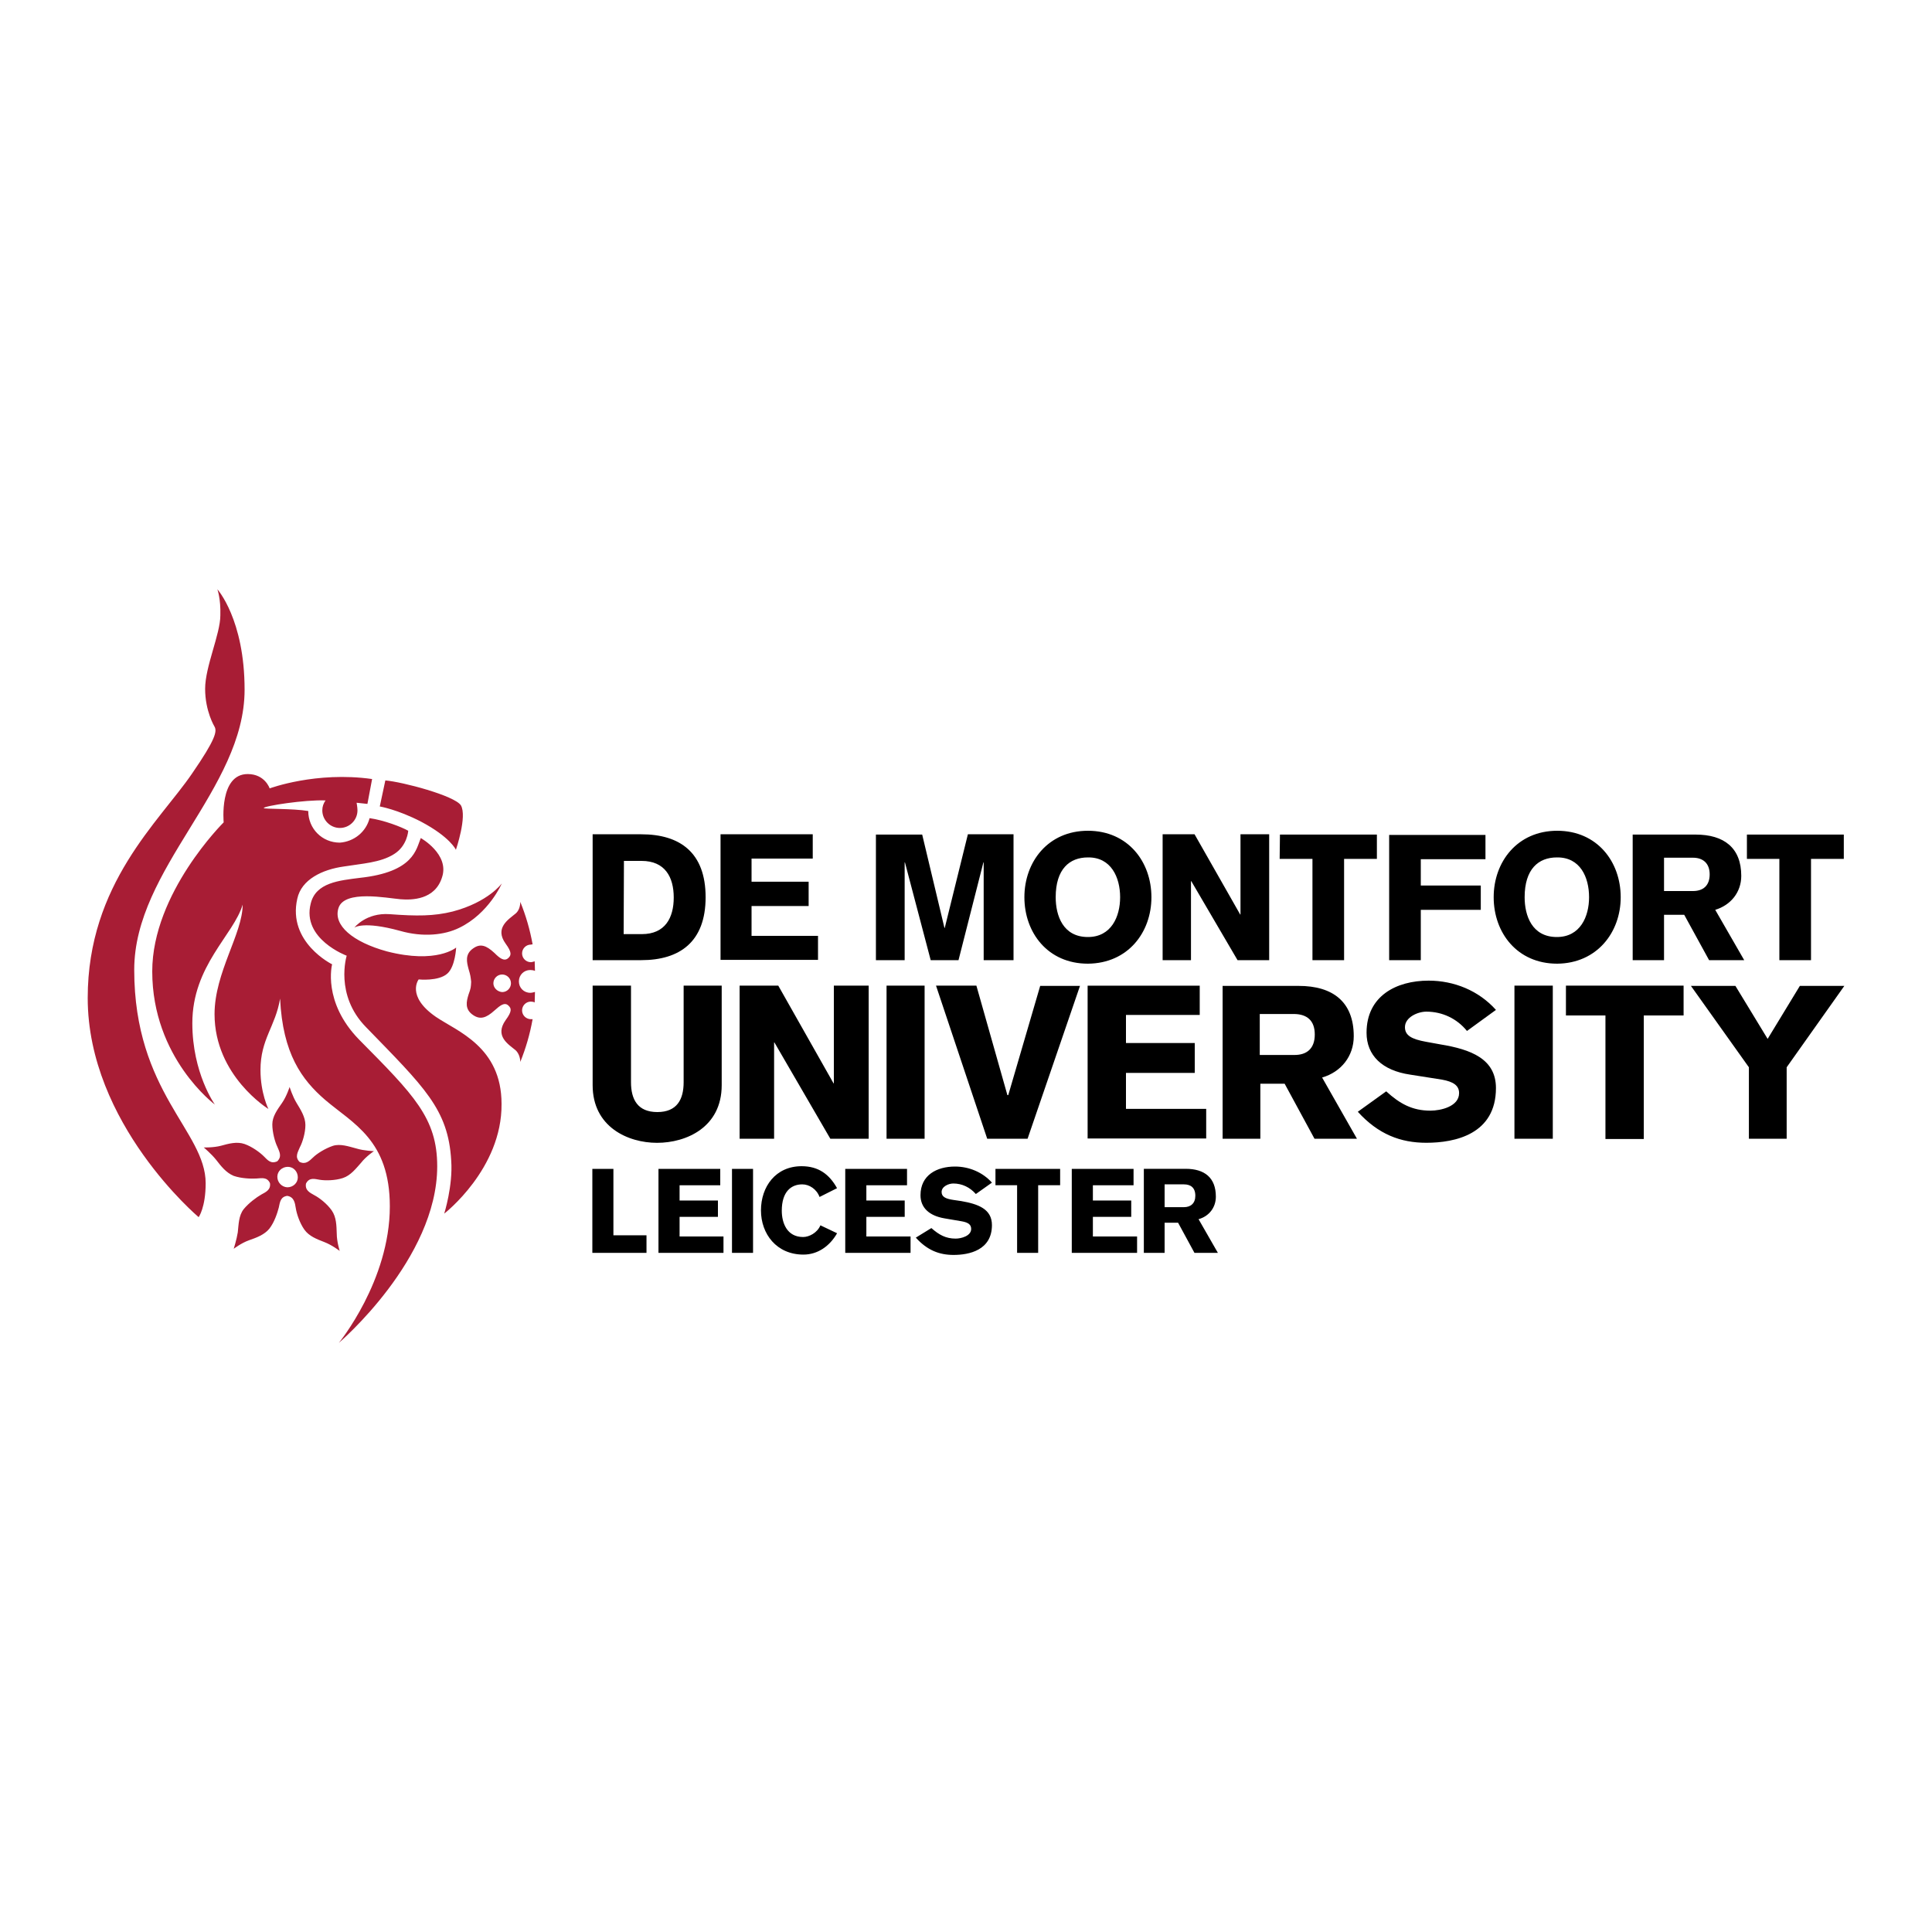
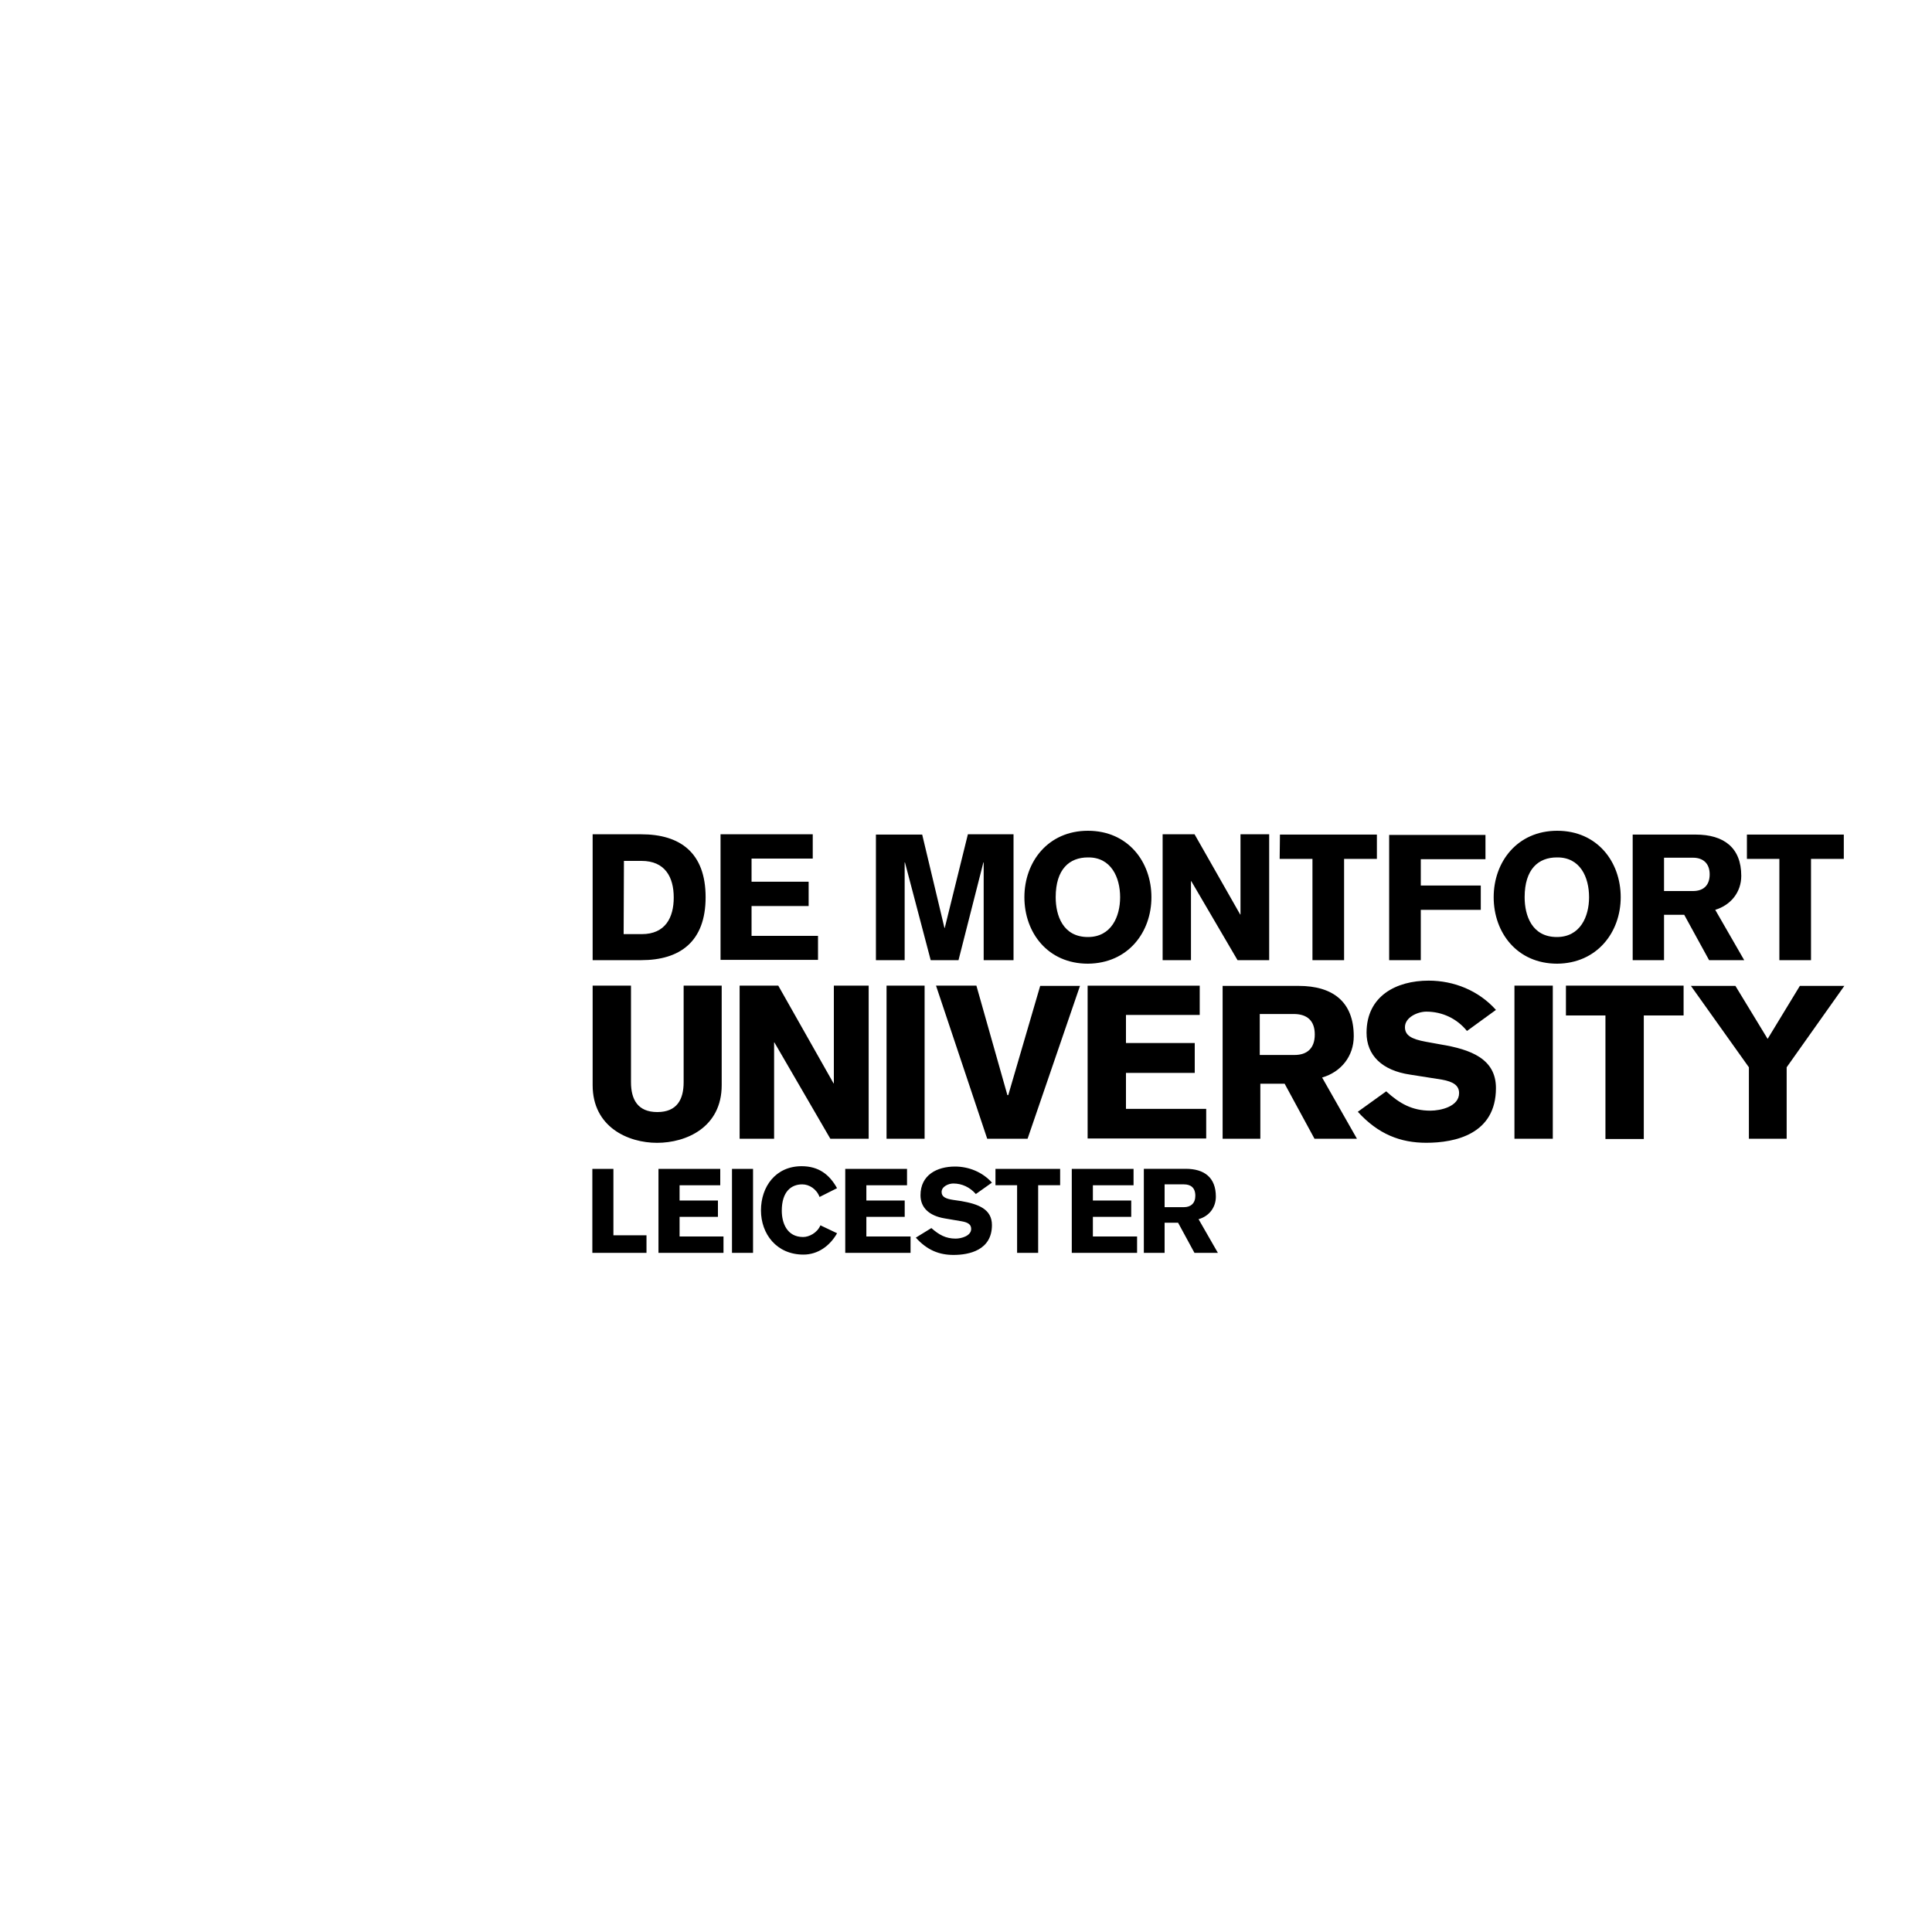
<svg xmlns="http://www.w3.org/2000/svg" version="1.1" id="Layer_1" x="0px" y="0px" viewBox="0 0 400 400" style="enable-background:new 0 0 400 400;" xml:space="preserve">
  <style type="text/css">
	.st0{fill:#A81D35;}
</style>
  <g>
-     <path class="st0" d="M45,122c0,0,5.64,6.24,5.64,20.79c0,20.61-22.85,36.97-22.85,58c0,25.39,14.79,33.39,14.79,44.18   c0,5.03-1.45,7.03-1.45,7.03s-22.97-19.33-22.97-45.39c0-23.64,14.85-36.55,21.58-46.42c4.97-7.21,5.21-8.79,4.67-9.76   c0,0-1.94-3.15-1.94-7.82c0-4.61,3.15-11.33,3.15-15.21C45.73,123.94,45,122,45,122 M95.42,166.73c-1.33-2-12.06-4.85-15.64-5.15   l-1.15,5.39c0,0,3.64,0.61,8.55,3.15c6.06,3.21,7.21,5.82,7.21,5.82S96.76,169.03,95.42,166.73 M91.97,251.27   c0,0,1.82-5.76,1.45-10.97c-0.61-10.67-5.58-15.21-17.64-27.64c-6.55-6.67-4-14.79-4-14.79s-9.33-3.45-7.45-10.79   c1.03-4.36,5.94-4.79,10.18-5.33c11.21-1.21,11.64-5.94,12.61-8.24c0,0,5.94,3.33,4.42,8.06c-1.45,4.79-6.36,4.79-8.61,4.61   c-2.85-0.24-11.64-2-12.85,1.82c-1.15,3.58,2.97,7.03,10,8.97c10.36,2.67,14.36-0.79,14.36-0.79s-0.18,3.94-1.82,5.39   c-1.82,1.64-5.94,1.21-5.94,1.21s-2.67,3.45,3.58,7.76c4.36,2.97,13.58,6.18,13.58,18C103.97,242,91.97,251.27,91.97,251.27    M73.36,192.06c0,0,2.42-3.15,7.33-2.79c5.58,0.42,9.15,0.42,13.03-0.55c7.39-1.94,10.18-5.82,10.18-5.82s-2.67,6.24-8.85,9.21   c-2.97,1.45-7.39,2-12.24,0.61C75.12,190.61,73.36,192.06,73.36,192.06 M76.52,169.39c2.97,0.42,6.61,1.82,8,2.61   c0,0-0.18,3.15-2.97,4.85c-2.79,1.76-6.61,1.94-10.36,2.55c-4.42,0.61-8.79,2.67-9.64,6.67c-2.06,9.03,7.21,13.58,7.21,13.58   s-2.06,7.76,5.58,15.58c11.33,11.45,16.18,16.24,16.18,26.24c0,19.21-20.36,36.55-20.36,36.55s10.55-12.85,10.55-28.24   c0-13.76-7.64-17.15-13.39-22.06c-4.85-4.18-8.79-9.58-9.33-20.97c-0.97,5.82-4.06,8.36-4.06,14.79c0,4.79,1.64,8.06,1.64,8.06   s-11.15-6.85-11.15-19.64c0-8.61,5.82-16.67,5.82-22.67c-1.82,6.24-10.42,12.61-10.42,24.55c0,10.36,4.67,16.85,4.67,16.85   s-12.97-9.64-12.97-27.58c0-16.24,14.79-30.85,14.79-30.85s-0.97-10,4.97-10c3.58,0,4.55,2.97,4.55,2.97s9.58-3.58,21.21-1.94   l-0.97,5.15l-2.24-0.24c0,0,0.18,0.97,0.18,1.58c0,2-1.64,3.64-3.64,3.64s-3.64-1.64-3.64-3.64c0-0.79,0.24-1.45,0.67-2.06   c-4.24-0.18-12.79,1.15-12.79,1.58c0,0.24,5.94,0.06,9.21,0.61c0,3.64,2.85,6.55,6.55,6.55C73.3,174.24,75.79,172.24,76.52,169.39    M57.42,243.64c0-1.15,0.97-2.06,2.18-2.06c1.15,0,2.06,0.97,2.06,2.18c0,1.15-0.97,2.06-2.18,2.06   C58.33,245.76,57.42,244.79,57.42,243.64 M48.39,258.55c0,0,1.58-1.21,3.15-1.76c1.58-0.55,3.21-1.15,4.24-2.42   c1.03-1.33,1.64-3.21,1.94-4.36c0.24-1.15,0.36-2.24,1.76-2.42c1.39,0.24,1.58,1.39,1.76,2.55c0.18,1.15,0.79,3.03,1.76,4.42   c0.97,1.39,2.61,2,4.18,2.61c1.58,0.61,3.15,1.82,3.15,1.82s-0.61-1.94-0.61-3.58c-0.06-1.64-0.06-3.39-1.03-4.79   c-0.97-1.39-2.55-2.61-3.58-3.15c-0.97-0.55-2-1.03-1.76-2.42c0.67-1.33,1.76-0.97,2.85-0.79c1.09,0.18,3.15,0.18,4.79-0.36   c1.64-0.55,2.67-1.94,3.76-3.15c1.03-1.33,2.67-2.42,2.67-2.42s-2.06-0.06-3.64-0.55c-1.58-0.42-3.33-1.03-4.85-0.55   c-1.64,0.55-3.33,1.64-4.06,2.36c-0.85,0.79-1.58,1.58-2.85,0.97c-1.03-1.03-0.36-2,0.06-3.03c0.55-1.03,1.15-2.97,1.15-4.61   s-0.97-3.15-1.82-4.55c-0.85-1.39-1.45-3.33-1.45-3.33s-0.61,1.94-1.58,3.33s-2,2.79-2,4.42c0,1.64,0.55,3.64,1.03,4.61   c0.42,1.03,1.03,2,0,3.03c-1.33,0.61-2-0.24-2.79-1.03c-0.79-0.79-2.42-2-4-2.55c-1.58-0.55-3.33-0.06-4.85,0.36   c-1.58,0.42-3.58,0.36-3.58,0.36s1.58,1.33,2.55,2.55c1.03,1.33,2.06,2.67,3.64,3.33c1.58,0.55,3.58,0.61,4.67,0.55   c1.15-0.06,2.24-0.36,2.85,0.97c0.18,1.39-0.85,1.82-1.82,2.36c-0.97,0.55-2.61,1.76-3.64,3.03c-1.03,1.33-1.03,3.15-1.21,4.79   C49,256.61,48.39,258.55,48.39,258.55 M102.15,203.58c0-0.97,0.79-1.82,1.82-1.82c0.97,0,1.82,0.79,1.82,1.82   c0,0.97-0.79,1.82-1.82,1.82C103,205.33,102.15,204.55,102.15,203.58 M110.7,199.03c-0.24,0.06-0.55,0.18-0.79,0.18   c-0.97,0-1.82-0.79-1.82-1.82c0-0.97,0.79-1.82,1.82-1.82l0.36-0.06c-0.55-3.03-1.39-5.94-2.55-8.79c0,0.79-0.24,1.82-0.97,2.42   c-1.45,1.21-4.42,2.97-2.06,6.24c1.33,1.82,1.15,2.42,0.55,2.97c-0.85,0.79-1.82,0-2.85-1.03c-1.76-1.64-2.97-2-4.42-0.97   c-1.76,1.21-1.33,2.85-0.97,4.24c0.42,1.39,0.42,1.58,0.55,2.67c-0.06,1.15-0.06,1.33-0.55,2.67c-0.42,1.39-0.85,3.03,0.97,4.24   c1.45,0.97,2.67,0.61,4.42-0.97c1.15-1.03,2.06-1.76,2.85-1.03c0.67,0.61,0.79,1.21-0.55,3.03c-2.36,3.33,0.61,5.03,2.06,6.24   c0.67,0.61,0.97,1.64,0.97,2.42c1.15-2.85,2-5.76,2.55-8.85h-0.36c-0.97,0-1.82-0.79-1.82-1.82c0-0.97,0.79-1.82,1.82-1.82   c0.24,0,0.61,0.06,0.79,0.18l0.06-2.18c-0.24,0.06-0.61,0.18-0.97,0.18c-1.33,0-2.36-1.03-2.36-2.36c0-1.33,1.03-2.36,2.36-2.36   c0.36,0,0.67,0.06,0.97,0.18L110.7,199.03z" />
    <path d="M122.7,198.79h10.06c7.94,0,13.33-3.76,13.33-13.03s-5.33-13.03-13.33-13.03H122.7V198.79 M129.18,178.24h3.64   c4.85,0,6.67,3.33,6.67,7.58c0,4.18-1.76,7.58-6.61,7.58h-3.76L129.18,178.24L129.18,178.24z M169.36,198.79v-5.03h-13.76v-6.18   h11.82v-5.03h-11.82v-4.79h12.67v-5.03h-19.09v26h20.18C169.36,198.73,169.36,198.79,169.36,198.79z M181.36,198.79h5.94v-20.24   h0.06l5.33,20.24h5.76l5.15-20.24h0.06v20.24h6.18v-26.06h-9.45l-4.79,19.39h-0.06l-4.61-19.33h-9.58V198.79L181.36,198.79z    M231.91,185.76c0,4-1.82,8.24-6.67,8.24c-5.15,0-6.67-4.42-6.67-8.24c0-5.82,2.85-8.24,6.67-8.24   C230.03,177.45,231.91,181.64,231.91,185.76z M238.39,185.76c0-7.33-4.85-13.76-13.15-13.76c-8.24,0-13.15,6.42-13.15,13.76   s4.85,13.76,13.15,13.76C233.55,199.45,238.39,193.03,238.39,185.76z M240.64,198.79h5.94v-16.36h0.06l9.58,16.36h6.55v-26.06   h-5.94v16.61h-0.06l-9.45-16.61h-6.61v26.06H240.64z M264.94,177.82h6.79v20.97h6.55v-20.97h6.79v-5.03H265L264.94,177.82   L264.94,177.82z M287.61,198.79h6.55v-10.42h12.42v-5.03h-12.42v-5.45h13.39v-5.03h-19.94V198.79z M329,185.76   c0,4-1.82,8.24-6.67,8.24c-5.15,0-6.67-4.42-6.67-8.24c0-5.82,2.85-8.24,6.67-8.24C327.18,177.45,329,181.64,329,185.76z    M335.55,185.76c0-7.33-4.85-13.76-13.15-13.76c-8.24,0-13.15,6.42-13.15,13.76s4.85,13.76,13.15,13.76   C330.64,199.45,335.55,193.03,335.55,185.76z M344.52,177.58h6c2.06,0,3.45,1.15,3.45,3.45c0,2.36-1.39,3.45-3.45,3.45h-6V177.58z    M337.97,198.79h6.55v-9.39h4.18l5.15,9.39h7.27l-6-10.42c3.21-0.97,5.39-3.64,5.39-7.03c0-5.82-3.58-8.55-9.45-8.55h-13.03v26   H337.97z M361.61,177.82h6.79v20.97h6.55v-20.97h6.79v-5.03h-20.06v5.03H361.61z M149.42,204.06h-7.88v20   c0,3.58-1.39,6.18-5.45,6.18s-5.45-2.61-5.45-6.18v-20h-7.94v20.61c0,8.67,7.33,11.94,13.33,11.94c6.06,0,13.39-3.21,13.39-11.94   V204.06 M153.12,235.76h7.15v-19.94h0.06l11.58,19.94h7.94v-31.7h-7.21v20.24h-0.06l-11.45-20.24h-8V235.76z M183.55,235.76h7.88   v-31.7h-7.88V235.76z M204.39,235.76h8.36l10.85-31.64h-8.24l-6.61,22.61h-0.18l-6.42-22.67h-8.36L204.39,235.76z M249.73,235.76   v-6.18h-16.61v-7.45h14.24v-6.18h-14.24v-5.82h15.27v-6.06h-23.21v31.64h24.55V235.76z M260.82,209.94h7.21   c2.55,0.06,4.18,1.33,4.18,4.24s-1.64,4.24-4.18,4.24h-7.21V209.94z M253,235.76h7.94v-11.39h5.03l6.18,11.39h8.79l-7.21-12.67   c3.94-1.15,6.55-4.42,6.55-8.55c0-7.15-4.36-10.42-11.39-10.42h-15.76v31.64H253z M281.12,230.18c4.24,4.67,8.85,6.42,14.18,6.42   c5.94,0,14.42-1.76,14.42-11.33c0-6.06-5.21-8-11.45-9.03l-3.03-0.55c-3.03-0.55-4.36-1.33-4.36-3.03c0-2.06,2.67-3.21,4.42-3.21   c3.33,0,6.36,1.45,8.42,4l6-4.36c-3.58-4-8.67-6.06-13.94-6.06c-6.67,0-12.85,3.15-12.85,10.79c0,4.67,3.21,7.82,9.03,8.67   l6.55,1.03c2.36,0.42,3.58,1.21,3.58,2.79c0,2.79-3.82,3.64-5.94,3.64c-3.76,0-6.36-1.45-9.15-4L281.12,230.18z M313.55,235.76   h7.94v-31.7h-7.94V235.76z M324.15,210.24h8.24v25.58h7.94v-25.58h8.24v-6.18h-24.36v6.18H324.15z M361.97,235.76h7.94v-14.79   l11.94-16.85h-9.21l-6.67,10.97l-6.67-10.97h-9.21l12,16.85v14.79H361.97z M122.7,259.39h11.15v-3.64H127V242h-4.36v17.39    M149.79,259.39V256h-9.09v-4.06h7.94v-3.39h-7.94v-3.15h8.42V242h-12.79v17.39H149.79z M151.55,259.39h4.36V242h-4.36V259.39z    M173.3,246c-1.58-2.85-3.82-4.55-7.33-4.55c-5.39,0-8.42,4.24-8.42,9.15c0,4.85,3.21,9.15,8.79,9.15c2.97,0,5.45-1.76,6.97-4.42   l-3.45-1.64c-0.67,1.58-2.36,2.42-3.58,2.42c-3.39,0-4.42-2.97-4.42-5.45c0-3.94,1.94-5.45,4.24-5.45c1.45,0,2.97,0.97,3.58,2.61   L173.3,246z M188.52,259.39V256h-9.15v-4.06h7.94v-3.39h-7.94v-3.15h8.42V242H175v17.39H188.52z M189.61,256.24   c2.36,2.61,4.85,3.58,7.82,3.58c3.21,0,7.94-0.97,7.94-6.18c0-3.33-2.85-4.36-6.36-4.97l-1.64-0.24c-1.64-0.24-2.42-0.67-2.42-1.64   c0-1.15,1.45-1.76,2.42-1.76c1.82,0,3.45,0.79,4.67,2.18l3.33-2.36c-1.94-2.18-4.79-3.33-7.64-3.33c-3.76,0-7.15,1.76-7.15,5.94   c0,2.55,1.76,4.24,4.97,4.79l3.58,0.61c1.33,0.24,1.94,0.67,1.94,1.58c0,1.45-2.06,2-3.21,2c-2.06,0-3.45-0.79-5.03-2.18   L189.61,256.24z M206.03,245.39h4.55v14h4.36v-14h4.55V242h-13.39v3.39H206.03z M235.42,259.39V256h-9.15v-4.06h7.94v-3.39h-7.94   v-3.15h8.42V242h-12.79v17.39H235.42z M241.12,245.21h4c1.39,0,2.36,0.67,2.36,2.36c0,1.58-0.97,2.36-2.36,2.36h-4V245.21z    M236.76,259.39h4.36v-6.24h2.79l3.39,6.24h4.85l-4-6.97c2.18-0.61,3.58-2.42,3.58-4.67c0-3.94-2.36-5.76-6.24-5.76h-8.67v17.39   H236.76z" />
  </g>
</svg>